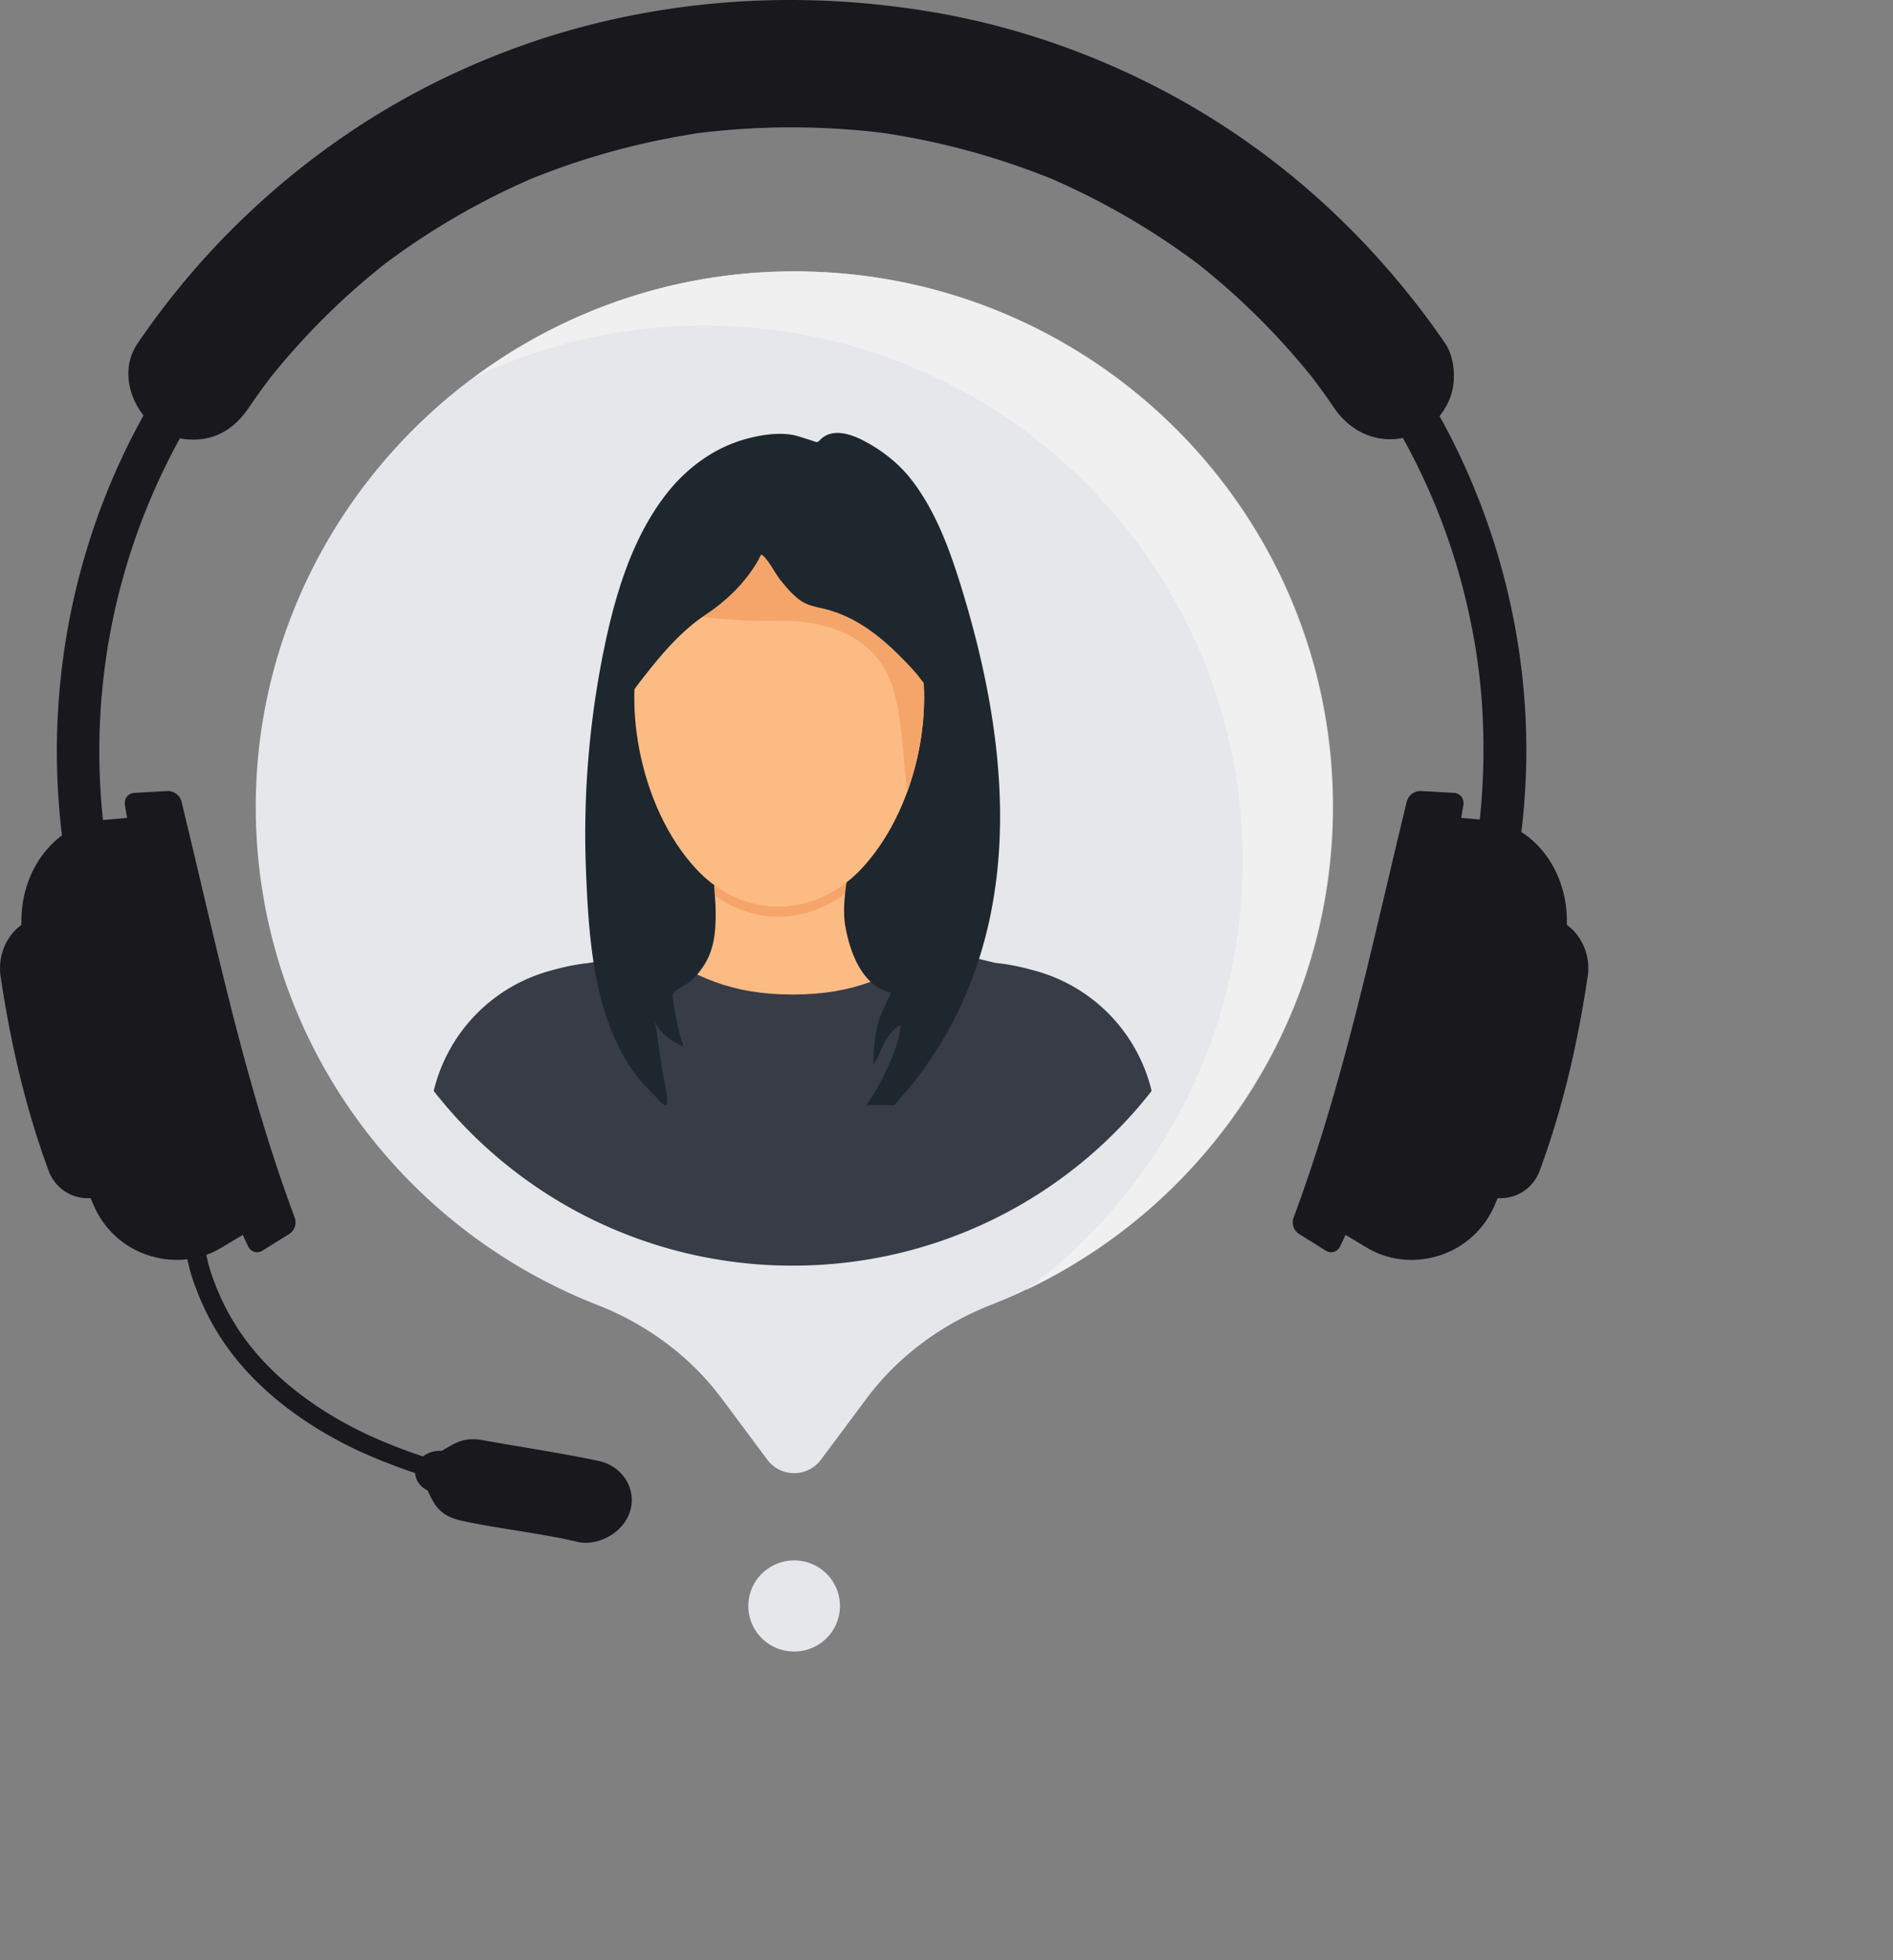
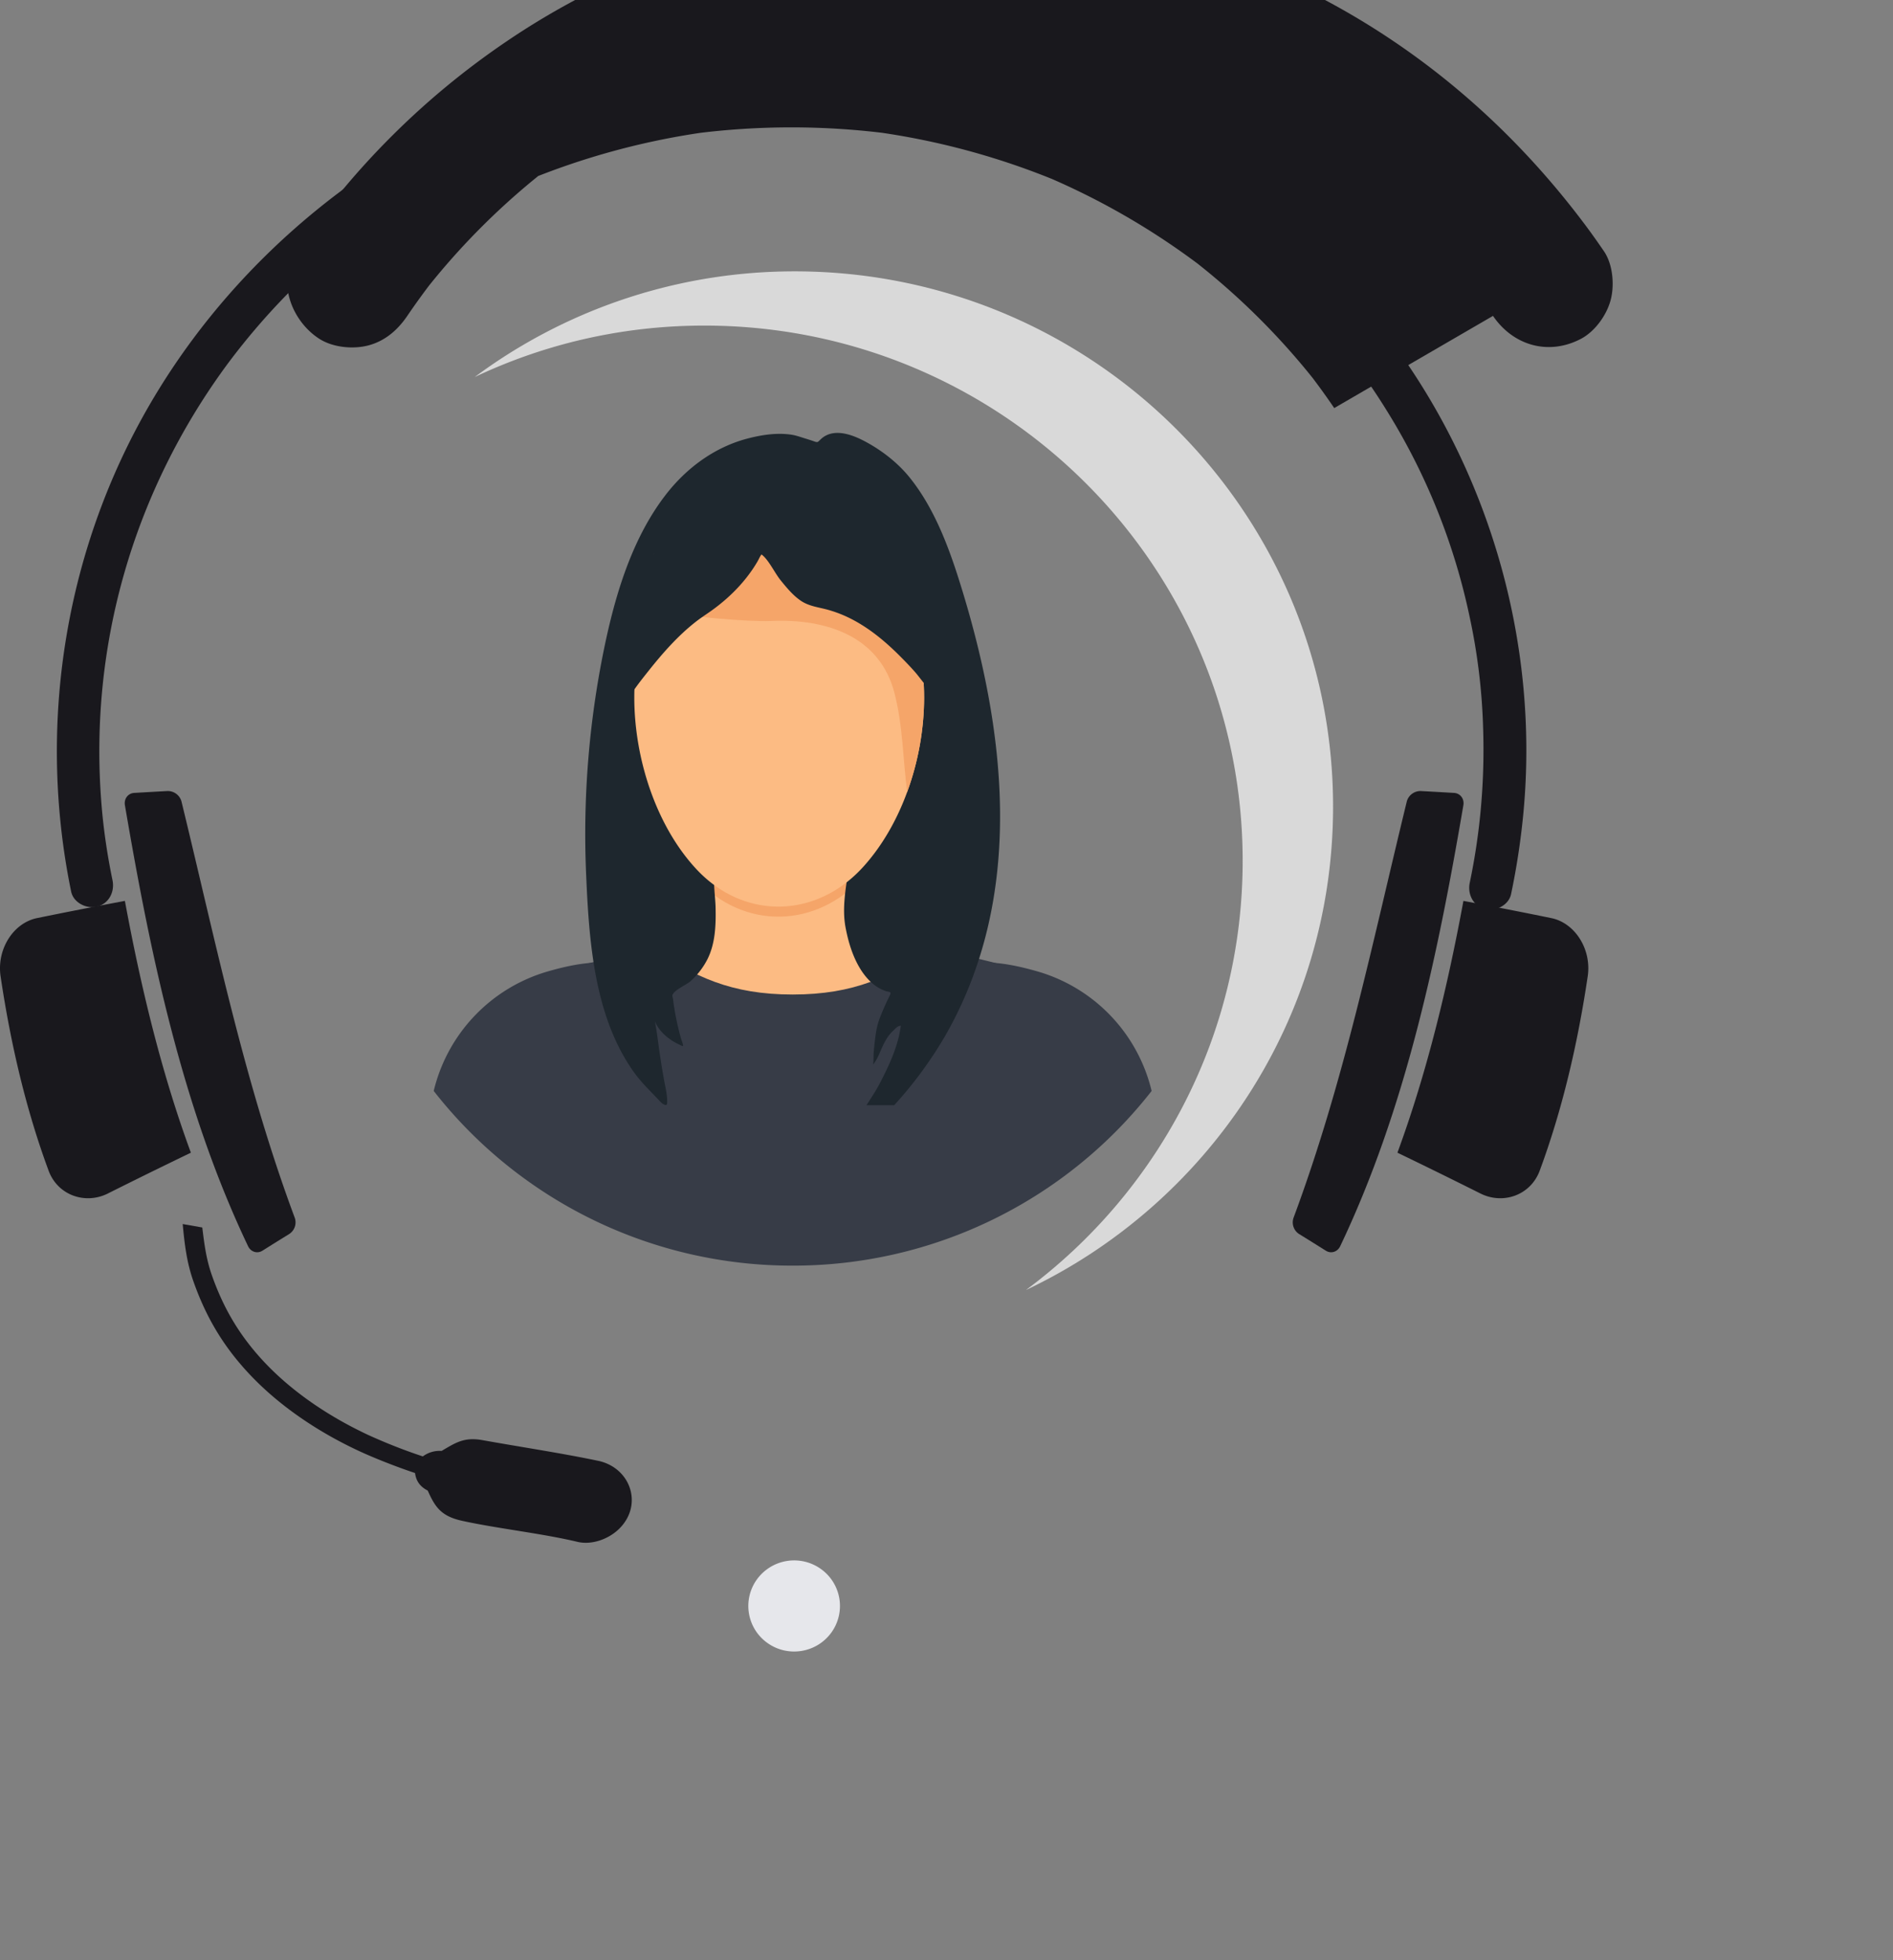
<svg xmlns="http://www.w3.org/2000/svg" width="85" height="88" fill="none">
  <rect width="100%" height="100%" fill="#808080" stroke="none" />
-   <path d="M59.833 36.214c0-13.466-11.142-24.345-24.761-24.024-13.077.307-23.63 11.1-23.588 24.104.034 10.128 6.371 18.776 15.315 22.28 2.226.87 4.185 2.303 5.61 4.213l2.048 2.748a1.501 1.501 0 002.403 0l2.049-2.748c1.423-1.909 3.38-3.341 5.605-4.212 8.97-3.512 15.319-12.197 15.319-22.361z" fill="#E6E7EB" />
  <path d="M59.858 36.214c0 9.576-5.636 17.84-13.79 21.7 5.905-4.38 9.73-11.377 9.73-19.266 0-13.466-11.142-24.345-24.761-24.024-3.469.082-6.76.9-9.723 2.304a24.052 24.052 0 0113.783-4.739c13.62-.32 24.761 10.559 24.761 24.025z" fill="#F2F2F2" opacity=".78" />
  <path d="M37.328 73.294a2.038 2.038 0 00-.466-2.855 2.065 2.065 0 00-2.872.463 2.037 2.037 0 00.466 2.855c.922.66 2.208.453 2.872-.463z" fill="#E6E7EB" />
  <path d="M26.85 65.58c-1.614-.34-3.556-.633-5.184-.926-.827-.149-1.206.114-1.838.484a1.263 1.263 0 00-.842.246 24.58 24.58 0 01-2.453-.963c-1.805-.845-3.477-1.981-4.742-3.353-1.083-1.176-1.767-2.376-2.271-3.797-.261-.739-.345-1.41-.437-2.164l-.88-.155c.085.896.175 1.705.484 2.58.536 1.518 1.273 2.815 2.429 4.068 1.334 1.448 3.096 2.653 4.997 3.538.74.343 1.72.725 2.523.992.05.372.232.614.57.788.329.738.597 1.15 1.55 1.359 1.595.349 3.595.565 5.17.942.652.156 1.414-.129 1.877-.587 1.086-1.072.519-2.743-.953-3.053zm39.145-25.95c.48-2.286.677-4.617.6-6.95a27.226 27.226 0 00-.609-5.005 28.711 28.711 0 00-3.745-9.286c-3.486-5.623-8.943-10.081-15.119-12.446A32.131 32.131 0 0036.91 3.83c-3.647-.148-7.111.271-10.601 1.31a31.401 31.401 0 00-9.176 4.455c-.71.5-1.233.9-1.894 1.451a32.06 32.06 0 00-1.867 1.687 30.628 30.628 0 00-3.2 3.667c-4.2 5.726-6.186 12.64-5.616 19.694.092 1.153.262 2.293.496 3.425.104.506-.148 1.033-.673 1.177-.476.13-1.078-.16-1.184-.668-1.586-7.7-.211-15.805 3.917-22.517 3.752-6.1 9.533-10.787 16.223-13.375 6.94-2.685 14.807-2.964 21.938-.842 6.913 2.058 13.036 6.343 17.288 12.14 4.415 6.018 6.535 13.589 5.848 21.01a32.628 32.628 0 01-.558 3.694c-.106.506-.705.799-1.183.668-.528-.144-.779-.669-.673-1.176z" fill="#19181D" />
-   <path d="M59.91 18.32c-.39-.575-.8-1.137-1.226-1.687l.451.581a32.066 32.066 0 00-5.685-5.632l.584.449a32.763 32.763 0 00-7.128-4.138l.69.29a33.245 33.245 0 00-8.43-2.283l.767.103a34.1 34.1 0 00-8.796 0l.767-.103a33.268 33.268 0 00-8.43 2.282l.69-.289a32.752 32.752 0 00-7.129 4.138l.585-.449a32.069 32.069 0 00-5.686 5.632l.452-.58a32.22 32.22 0 00-1.227 1.686c-.424.623-.979 1.114-1.725 1.319-.69.189-1.61.104-2.224-.29-1.244-.796-1.94-2.595-1.035-3.926a35.438 35.438 0 019.419-9.411c3.593-2.446 7.732-4.216 11.982-5.155 4.735-1.045 9.576-1.119 14.35-.306 4.317.735 8.54 2.345 12.267 4.631 3.847 2.36 7.131 5.421 9.828 9.015.302.402.592.811.875 1.226.403.594.477 1.54.29 2.211-.184.666-.702 1.387-1.326 1.715-1.46.766-3.045.301-3.95-1.03zM4.857 53.574a272.56 272.56 0 013.714-1.825c-1.33-3.616-2.246-7.43-2.963-11.304-1.318.246-2.627.502-3.93.769-1.065.207-1.829 1.385-1.653 2.608.45 3.026 1.138 5.98 2.158 8.735.412 1.11 1.655 1.536 2.675 1.017z" fill="#19181D" />
-   <path d="M9.979 55.991c.428-.257.853-.512 1.278-.764-2.588-5.82-3.954-12.137-5.13-18.546-.503.044-1.003.09-1.502.135-2.228.156-3.947 2.49-3.625 5.165.574 4.277 1.571 8.46 3.243 12.216 1.067 2.318 3.86 2.964 5.736 1.794z" fill="#19181D" />
+   <path d="M59.91 18.32c-.39-.575-.8-1.137-1.226-1.687l.451.581a32.066 32.066 0 00-5.685-5.632l.584.449a32.763 32.763 0 00-7.128-4.138l.69.29a33.245 33.245 0 00-8.43-2.283l.767.103a34.1 34.1 0 00-8.796 0l.767-.103a33.268 33.268 0 00-8.43 2.282l.69-.289l.585-.449a32.069 32.069 0 00-5.686 5.632l.452-.58a32.22 32.22 0 00-1.227 1.686c-.424.623-.979 1.114-1.725 1.319-.69.189-1.61.104-2.224-.29-1.244-.796-1.94-2.595-1.035-3.926a35.438 35.438 0 019.419-9.411c3.593-2.446 7.732-4.216 11.982-5.155 4.735-1.045 9.576-1.119 14.35-.306 4.317.735 8.54 2.345 12.267 4.631 3.847 2.36 7.131 5.421 9.828 9.015.302.402.592.811.875 1.226.403.594.477 1.54.29 2.211-.184.666-.702 1.387-1.326 1.715-1.46.766-3.045.301-3.95-1.03zM4.857 53.574a272.56 272.56 0 013.714-1.825c-1.33-3.616-2.246-7.43-2.963-11.304-1.318.246-2.627.502-3.93.769-1.065.207-1.829 1.385-1.653 2.608.45 3.026 1.138 5.98 2.158 8.735.412 1.11 1.655 1.536 2.675 1.017z" fill="#19181D" />
  <path d="M11.782 56.15c.407-.256.812-.508 1.215-.757a.623.623 0 00.24-.717c-2.273-6.104-3.533-12.313-5.091-18.706a.637.637 0 00-.63-.457c-.498.027-.994.055-1.488.084-.28.016-.467.263-.419.551 1.171 6.87 2.61 13.668 5.531 19.801.124.257.413.345.643.2zm54.679-2.576a272.045 272.045 0 00-3.713-1.825c1.329-3.616 2.246-7.43 2.963-11.304 1.318.246 2.627.502 3.93.769 1.065.207 1.829 1.385 1.652 2.608-.449 3.026-1.137 5.98-2.157 8.735-.413 1.11-1.655 1.536-2.675 1.017z" fill="#19181D" />
-   <path d="M61.338 55.991c-.428-.257-.853-.512-1.278-.764 2.588-5.82 3.955-12.137 5.13-18.546.503.044 1.003.09 1.503.135 2.228.156 3.946 2.49 3.624 5.165-.574 4.277-1.571 8.46-3.242 12.216-1.068 2.318-3.86 2.964-5.737 1.794z" fill="#19181D" />
  <path d="M59.535 56.15c-.406-.256-.811-.508-1.214-.757a.623.623 0 01-.24-.717c2.272-6.104 3.532-12.313 5.09-18.706a.637.637 0 01.631-.457c.498.027.993.055 1.487.084.28.016.468.263.42.551-1.172 6.87-2.61 13.668-5.532 19.801-.123.257-.412.345-.642.2z" fill="#19181D" />
  <path d="M51.711 48.977a20.417 20.417 0 01-16.118 7.842 20.417 20.417 0 01-16.118-7.842 7.373 7.373 0 015.119-5.365c.646-.187 1.28-.327 1.837-.376l.063-.006.16-.014c1.092-.097 2.121-.188 3.095-.27l.02-.001.097-.008.84-.07c.02 0 .038-.002.058-.004a172 172 0 011.129-.086 98.672 98.672 0 012.419-.15h.001c.44-.021.867-.038 1.28-.049l.217.006h.002c.767.024 1.579.065 2.442.12l.465.032a99.151 99.151 0 01.888.064c.267.02.54.041.816.064l.897.073c.826.069 1.693.145 2.605.225l.767.069.063.005c.556.05 1.19.19 1.838.377a7.373 7.373 0 015.118 5.365z" fill="#373C47" />
  <path d="M43.813 44.492l-3.168 1.258-1.834.95H31.76l-1.697-1.044-2.693-1.164c.254-.66 2.986-.454 3.476-1.81.73-2.023-.438-3.97-.438-3.97s.553-.223 1.352-.49c.815-.27 1.887-.586 2.894-.753h1.877a18.3 18.3 0 012.281.558c1.116.342 1.963.685 1.963.685s-1.167 1.947-.437 3.97c.49 1.356 3.222 1.15 3.476 1.81z" fill="#FCBB83" />
  <path d="M50.416 49.617c-.043-2.81-1.772-5.263-4.261-6.026l-4.251-1.048c-1.883 1.307-3.558 2.105-6.312 2.105-2.754 0-4.43-.798-6.312-2.105l-4.25 1.047c-2.49.764-4.219 3.217-4.262 6.027h29.648z" fill="#373C47" />
  <path d="M41.495 31.759c0 2.71-.956 5.627-2.713 7.586-2.114 2.356-5.38 2.426-7.523.115-1.807-1.947-2.779-4.972-2.779-7.701 0-4.574 2.914-8.28 6.508-8.28s6.507 3.706 6.507 8.28z" fill="#F5A569" />
  <path d="M28.484 48.161c.314.436.683.786 1.046 1.17.093.098.2.238.332.272.105.027.093-.07.095-.158a2.07 2.07 0 00-.022-.315c-.027-.207-.075-.41-.112-.614-.088-.48-.165-.967-.233-1.45-.058-.408-.102-.82-.187-1.219.113.269.295.493.509.674a2.523 2.523 0 00.558.359c.048.022.153.09.203.078-.007-.118-.072-.256-.104-.369a12.126 12.126 0 01-.35-1.74c-.006-.043-.038-.146-.022-.185.104-.242.628-.447.82-.624a3.41 3.41 0 00.747-.973c.359-.713.386-1.548.367-2.34-.017-.688-.226-1.693.176-2.293 2.3-3.432 5.443-2.829 5.9-1.814.283.626.01 1.617-.083 2.26-.129.898-.328 1.855-.156 2.76.106.561.266 1.118.527 1.62.19.365.44.705.757.952a1.806 1.806 0 00.518.281c.15.05.287.003.173.22a11.18 11.18 0 00-.404.904 3.247 3.247 0 00-.17.546c-.065.338-.1.683-.134 1.026-.02.2 0 .4-.03.599.22-.253.341-.672.503-.972.106-.197.21-.367.372-.518.129-.12.202-.23.369-.253-.118.934-.536 1.804-.957 2.616-.15.291-.37.618-.584.956h1.244a18.218 18.218 0 002.269-3.079c3.651-6.33 2.761-13.81.63-20.537-.513-1.618-1.158-3.266-2.209-4.568-.55-.682-1.297-1.25-2.047-1.64-.571-.299-1.389-.589-1.934-.08-.14.131-.13.163-.299.104a9.577 9.577 0 00-.383-.125c-.215-.065-.44-.149-.661-.18-.658-.092-1.328.012-1.968.18-1.46.386-2.734 1.312-3.686 2.558-1.494 1.952-2.248 4.471-2.747 6.91a41.387 41.387 0 00-.803 9.986c.128 3.072.354 6.494 2.17 9.016z" fill="#1E272E" />
  <path d="M41.495 31.307c0 1.414-.26 2.885-.76 4.246-.456 1.248-1.112 2.404-1.953 3.34-2.114 2.356-5.38 2.427-7.524.115-1.806-1.947-2.777-4.972-2.777-7.7 0-1.745.423-3.363 1.147-4.697a7.896 7.896 0 011.262-1.735c1.119-1.157 2.545-1.849 4.098-1.849s2.98.692 4.098 1.849c1.47 1.517 2.409 3.835 2.409 6.431z" fill="#FCBB83" />
  <path d="M41.494 31.307c0 1.413-.26 2.884-.759 4.245-.193-1.421-.185-2.954-.572-4.443-.651-2.509-2.994-3.348-5.56-3.23-.954.044-4.033-.208-4.923-.475-.774-.232.63-.452-.054-.793-.086-.042-.17-.087-.255-.13v-1.605h9.714c1.47 1.517 2.408 3.835 2.408 6.431h.001z" fill="#F5A569" />
  <path d="M42.612 31.393c-.282.05-.554-.123-.8-.362-.284-.277-.533-.643-.724-.86-.228-.26-.47-.508-.712-.75-.734-.732-1.55-1.385-2.481-1.79a5.602 5.602 0 00-.7-.25c-.42-.12-.857-.155-1.235-.411-.35-.237-.637-.585-.907-.918-.27-.332-.539-.927-.86-1.161-.073.093-.115.204-.175.308a5.764 5.764 0 01-.242.383 6.78 6.78 0 01-.546.692c-.39.434-.83.817-1.297 1.15l-.108.075c-.203.141-.407.276-.602.43-.798.627-1.484 1.41-2.123 2.216-.232.292-.465.584-.676.895-.128.19-.69 1.173-.988 1.017-.598-.317.215-7.61 4.756-9.614 2.432-1.073 5.178-.327 7.013 1.116.47.37.907.82 1.305 1.316a12.21 12.21 0 011.303 2.03c1.122 2.17 1.512 4.364.8 4.488z" fill="#1E272E" />
</svg>